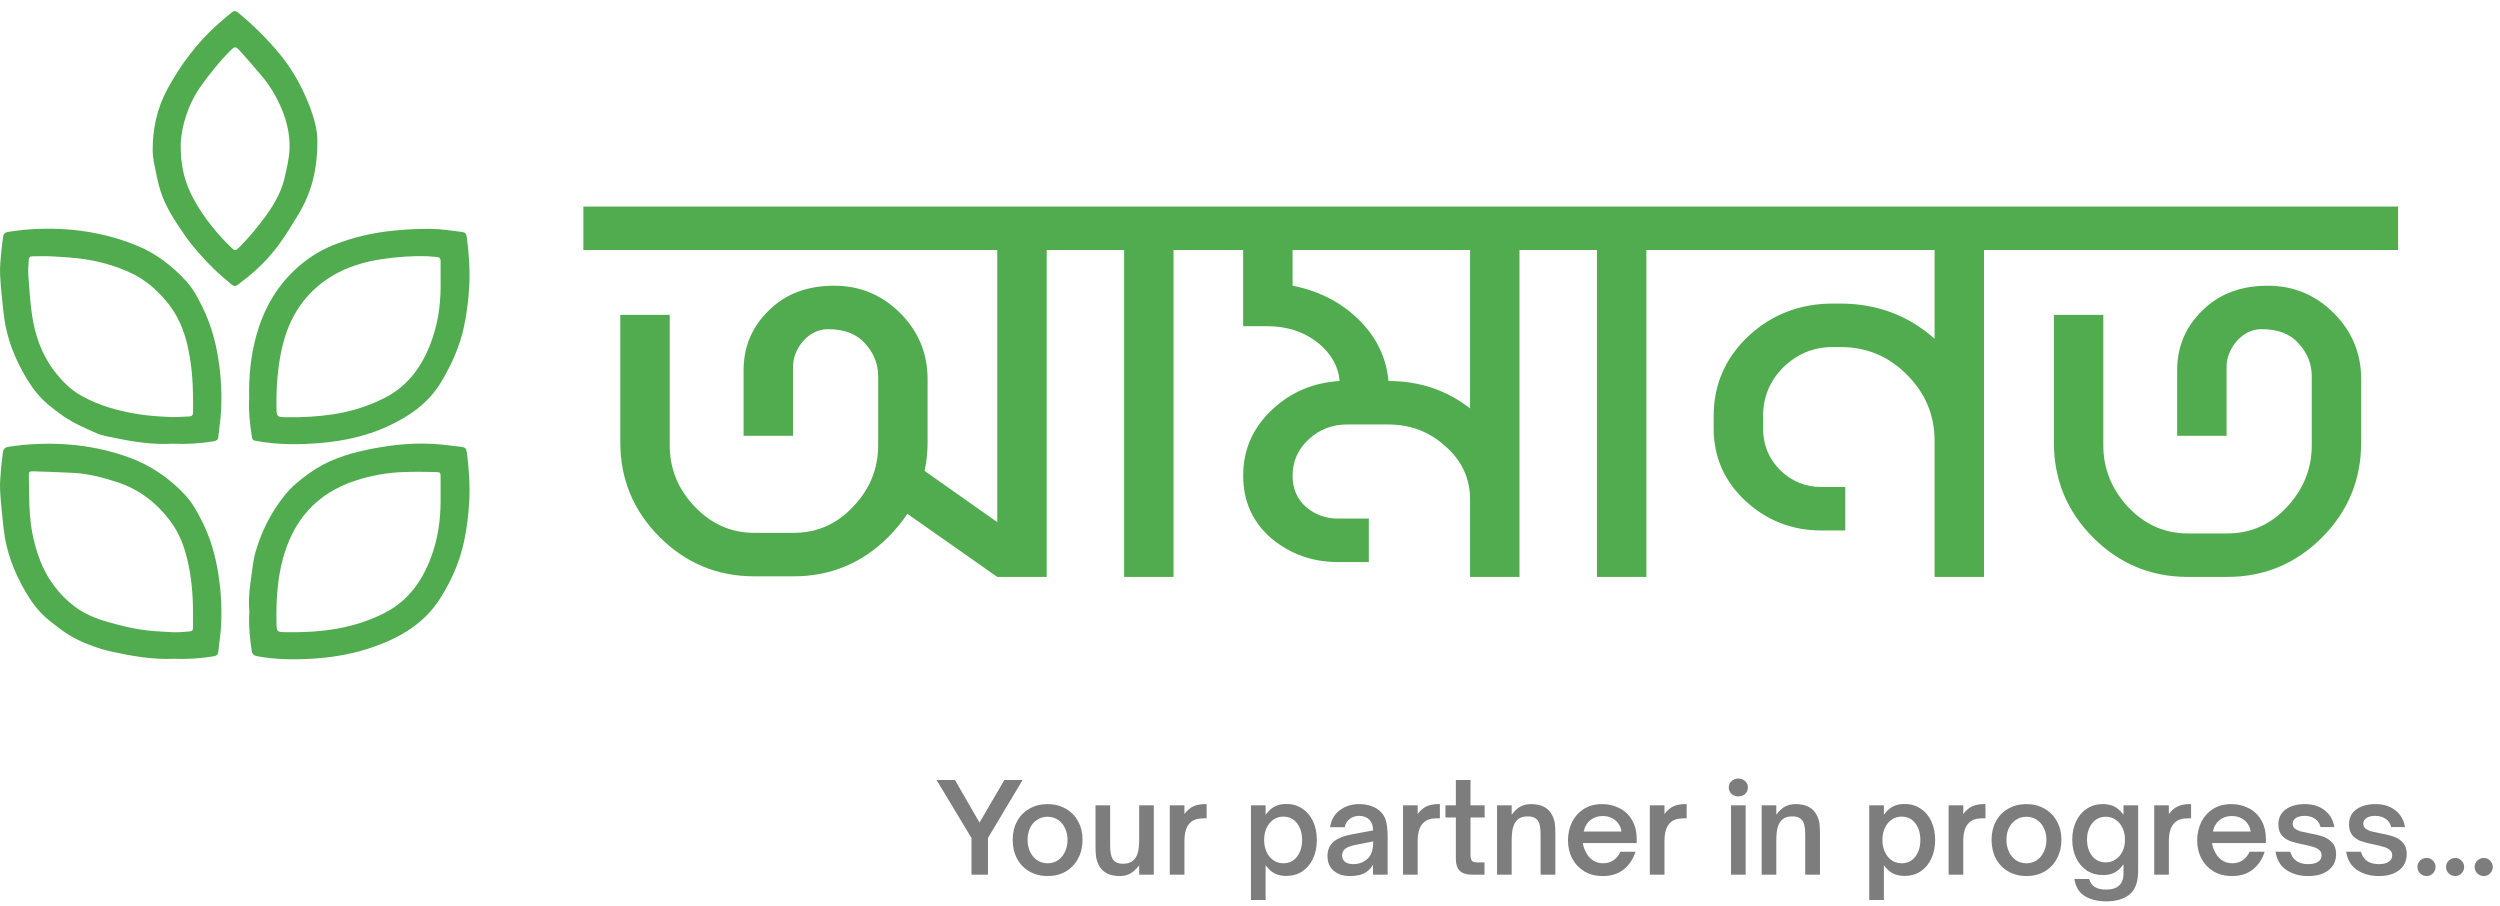
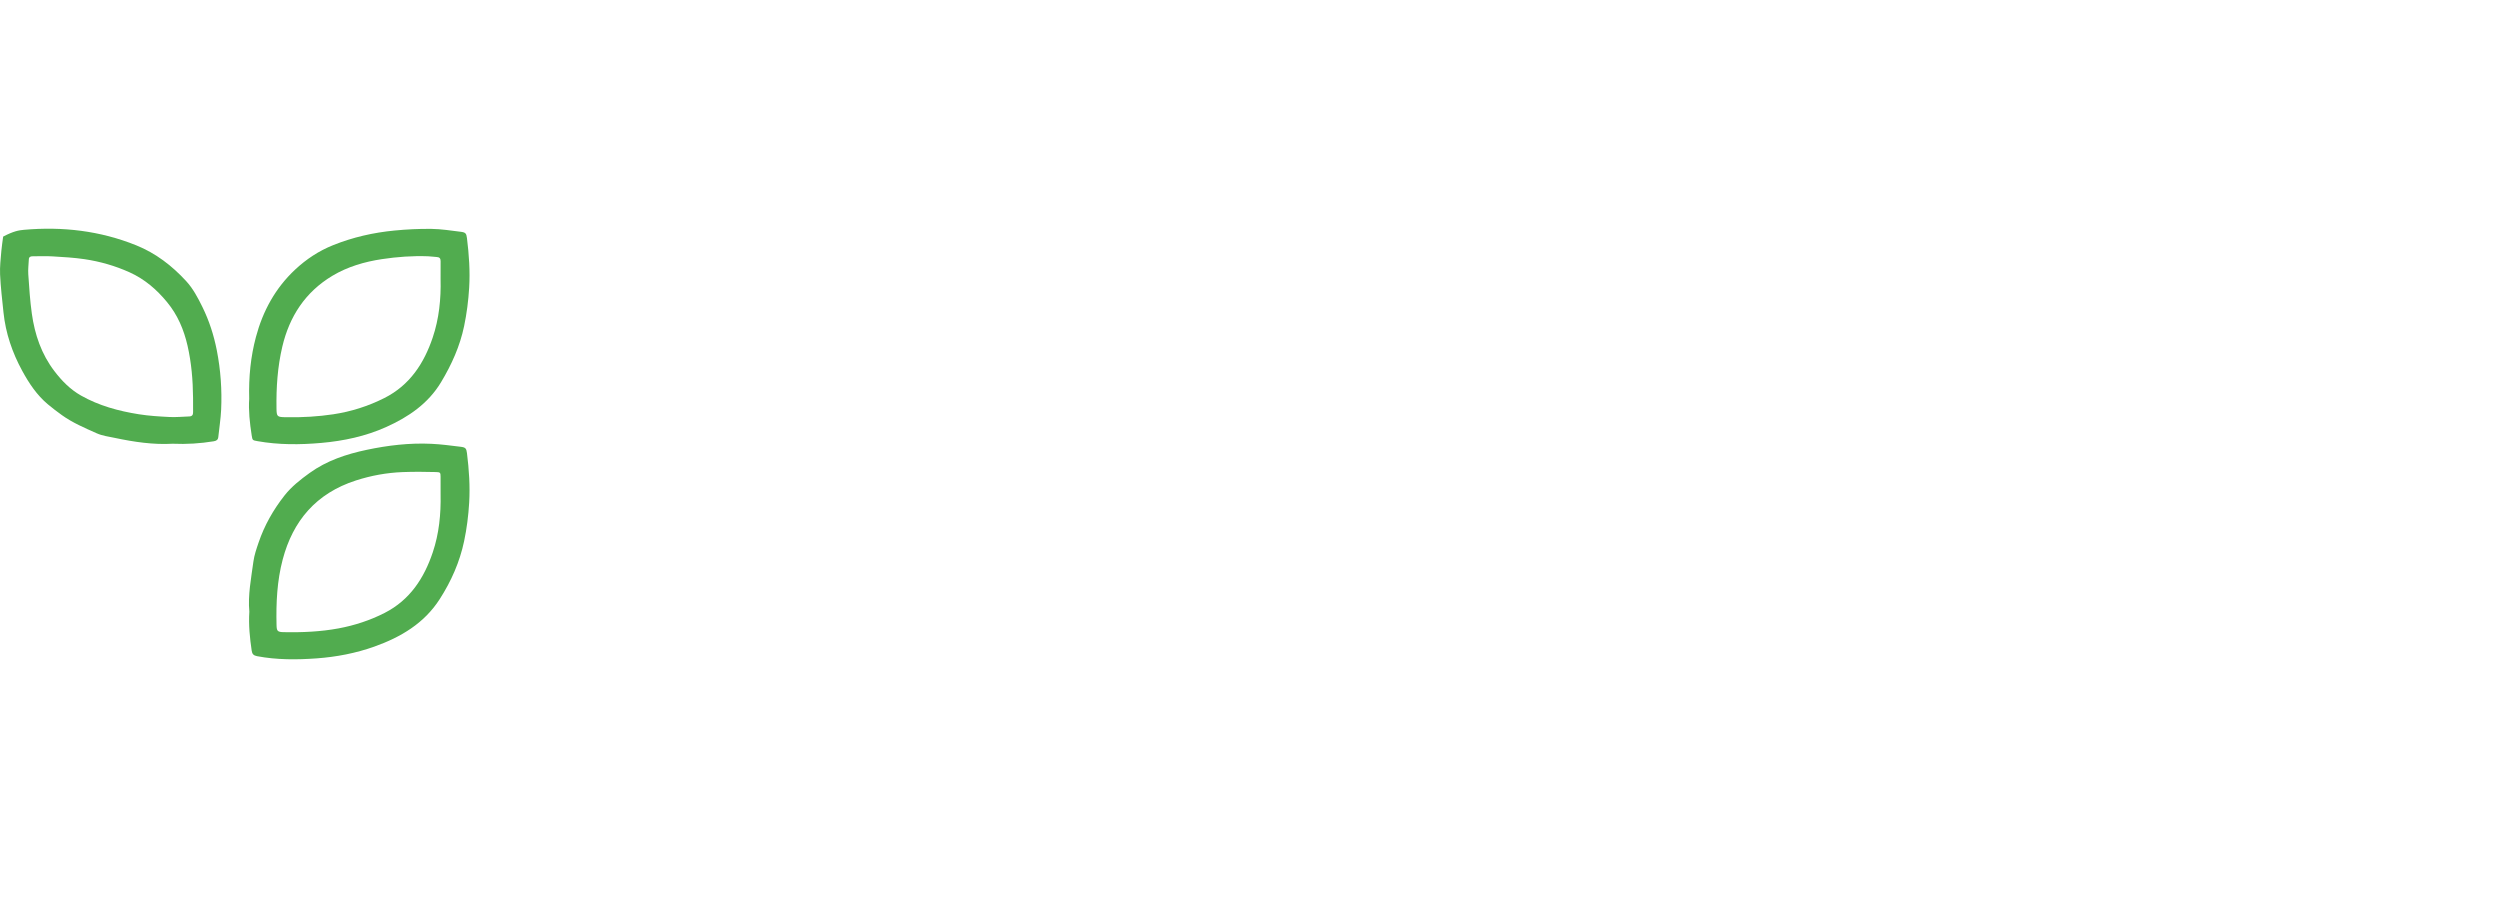
<svg xmlns="http://www.w3.org/2000/svg" width="403" height="146" viewBox="0 0 403 146" fill="none">
-   <path d="M159.26 141H156.6V135.08L150.98 125.74H153.94L157.9 132.6L161.9 125.74H164.84L159.26 135.08V141ZM168.866 141.22C167.773 141.22 166.8 140.973 165.946 140.48C165.093 139.987 164.426 139.3 163.946 138.42C163.48 137.527 163.246 136.507 163.246 135.36C163.246 134.253 163.48 133.267 163.946 132.4C164.426 131.52 165.093 130.84 165.946 130.36C166.8 129.867 167.773 129.62 168.866 129.62C169.96 129.62 170.933 129.867 171.786 130.36C172.64 130.84 173.306 131.52 173.786 132.4C174.266 133.267 174.506 134.253 174.506 135.36C174.506 136.493 174.266 137.507 173.786 138.4C173.32 139.28 172.66 139.973 171.806 140.48C170.953 140.973 169.973 141.22 168.866 141.22ZM168.866 139.16C169.48 139.16 170.033 139 170.526 138.68C171.02 138.347 171.4 137.893 171.666 137.32C171.946 136.747 172.086 136.093 172.086 135.36C172.086 134.667 171.946 134.04 171.666 133.48C171.4 132.907 171.02 132.46 170.526 132.14C170.033 131.82 169.48 131.66 168.866 131.66C168.253 131.66 167.7 131.82 167.206 132.14C166.713 132.447 166.326 132.887 166.046 133.46C165.78 134.02 165.646 134.653 165.646 135.36C165.646 136.107 165.786 136.767 166.066 137.34C166.346 137.913 166.726 138.36 167.206 138.68C167.7 139 168.253 139.16 168.866 139.16ZM180.495 141.22C178.815 141.22 177.675 140.607 177.075 139.38C176.902 139.02 176.775 138.62 176.695 138.18C176.629 137.727 176.595 137.12 176.595 136.36V129.82H178.955V136.38C178.955 137.5 179.149 138.273 179.535 138.7C179.855 139.06 180.362 139.24 181.055 139.24C181.815 139.24 182.415 139 182.855 138.52C183.135 138.213 183.335 137.807 183.455 137.3C183.575 136.78 183.635 136.087 183.635 135.22V129.82H185.995V141H183.635V139.48C183.169 140.093 182.689 140.54 182.195 140.82C181.715 141.087 181.149 141.22 180.495 141.22ZM188.57 141V129.82H190.93V131.22C191.37 130.633 191.85 130.22 192.37 129.98C192.903 129.74 193.53 129.62 194.25 129.62H194.51V131.92H193.91C193.016 131.92 192.33 132.16 191.85 132.64C191.236 133.213 190.93 134.2 190.93 135.6V141H188.57ZM207.355 129.6C208.329 129.6 209.182 129.847 209.915 130.34C210.662 130.82 211.242 131.5 211.655 132.38C212.069 133.26 212.275 134.267 212.275 135.4C212.275 136.533 212.069 137.54 211.655 138.42C211.242 139.3 210.662 139.987 209.915 140.48C209.182 140.96 208.329 141.2 207.355 141.2C206.649 141.2 206.035 141.073 205.515 140.82C204.995 140.567 204.495 140.12 204.015 139.48V145.08H201.655V129.82H204.015V131.34C204.495 130.7 204.989 130.253 205.495 130C206.015 129.733 206.635 129.6 207.355 129.6ZM206.875 131.64C206.275 131.64 205.742 131.8 205.275 132.12C204.809 132.44 204.442 132.887 204.175 133.46C203.909 134.033 203.775 134.68 203.775 135.4C203.775 136.12 203.909 136.767 204.175 137.34C204.442 137.913 204.809 138.36 205.275 138.68C205.742 139 206.275 139.16 206.875 139.16C207.795 139.16 208.529 138.807 209.075 138.1C209.622 137.393 209.895 136.493 209.895 135.4C209.895 134.307 209.622 133.407 209.075 132.7C208.529 131.993 207.795 131.64 206.875 131.64ZM217.628 141.22C216.535 141.22 215.655 140.933 214.988 140.36C214.322 139.787 213.988 138.987 213.988 137.96C213.988 136.92 214.395 136.1 215.208 135.5C215.795 135.073 216.662 134.747 217.808 134.52L221.348 133.86C221.335 133.113 221.135 132.54 220.748 132.14C220.335 131.727 219.775 131.52 219.068 131.52C218.495 131.52 217.995 131.687 217.568 132.02C217.142 132.34 216.875 132.78 216.768 133.34H214.408C214.595 132.14 215.128 131.22 216.008 130.58C216.902 129.94 217.928 129.62 219.088 129.62C219.755 129.62 220.375 129.713 220.948 129.9C221.535 130.087 222.035 130.367 222.448 130.74C222.995 131.247 223.335 131.84 223.468 132.52C223.615 133.2 223.688 134.007 223.688 134.94V141H221.328V139.4C221.035 139.907 220.662 140.307 220.208 140.6C219.582 141.013 218.722 141.22 217.628 141.22ZM218.148 139.3C218.695 139.3 219.208 139.187 219.688 138.96C220.315 138.64 220.748 138.22 220.988 137.7C221.242 137.18 221.368 136.493 221.368 135.64L218.388 136.22C217.615 136.38 217.068 136.607 216.748 136.9C216.482 137.167 216.348 137.5 216.348 137.9C216.348 138.34 216.508 138.687 216.828 138.94C217.162 139.18 217.602 139.3 218.148 139.3ZM226.167 141V129.82H228.527V131.22C228.967 130.633 229.447 130.22 229.967 129.98C230.501 129.74 231.127 129.62 231.847 129.62H232.107V131.92H231.507C230.614 131.92 229.927 132.16 229.447 132.64C228.834 133.213 228.527 134.2 228.527 135.6V141H226.167ZM237.304 141C236.437 141 235.784 140.8 235.344 140.4C234.904 140 234.684 139.34 234.684 138.42V131.78H233.004V129.82H234.684V125.74H237.044V129.82H239.324V131.78H237.044V137.76C237.044 138.187 237.111 138.507 237.244 138.72C237.377 138.92 237.671 139.02 238.124 139.02H239.304V141H237.304ZM241.323 141V129.82H243.683V131.34C244.15 130.7 244.63 130.253 245.123 130C245.617 129.747 246.177 129.62 246.803 129.62C248.483 129.62 249.623 130.227 250.223 131.44C250.45 131.88 250.59 132.327 250.643 132.78C250.697 133.233 250.723 133.793 250.723 134.46V141H248.343V134.46C248.343 133.873 248.297 133.393 248.203 133.02C248.123 132.647 247.983 132.353 247.783 132.14C247.463 131.78 246.957 131.6 246.263 131.6C245.45 131.6 244.843 131.84 244.443 132.32C244.177 132.627 243.983 133.033 243.863 133.54C243.743 134.047 243.683 134.74 243.683 135.62V141H241.323ZM258.338 141.22C257.245 141.22 256.271 140.973 255.418 140.48C254.578 139.973 253.925 139.287 253.458 138.42C252.991 137.54 252.758 136.553 252.758 135.46C252.758 134.447 252.965 133.493 253.378 132.6C253.805 131.707 254.431 130.987 255.258 130.44C256.098 129.893 257.105 129.62 258.278 129.62C259.265 129.62 260.178 129.833 261.018 130.26C261.871 130.673 262.551 131.307 263.058 132.16C263.578 133.013 263.838 134.06 263.838 135.3V135.9H255.158C255.238 136.42 255.365 136.833 255.538 137.14C255.805 137.767 256.185 138.26 256.678 138.62C257.185 138.98 257.758 139.16 258.398 139.16C259.078 139.16 259.658 138.987 260.138 138.64C260.631 138.28 260.985 137.833 261.198 137.3H263.638C263.278 138.46 262.651 139.407 261.758 140.14C260.865 140.86 259.725 141.22 258.338 141.22ZM261.378 134.04C261.325 133.627 261.205 133.273 261.018 132.98C260.751 132.513 260.385 132.16 259.918 131.92C259.451 131.667 258.931 131.54 258.358 131.54C257.771 131.54 257.251 131.667 256.798 131.92C256.345 132.16 255.978 132.513 255.698 132.98C255.525 133.247 255.391 133.6 255.298 134.04H261.378ZM265.952 141V129.82H268.312V131.22C268.752 130.633 269.232 130.22 269.752 129.98C270.286 129.74 270.912 129.62 271.632 129.62H271.892V131.92H271.292C270.399 131.92 269.712 132.16 269.232 132.64C268.619 133.213 268.312 134.2 268.312 135.6V141H265.952ZM281.398 141H279.038V129.82H281.398V141ZM280.218 128.38C279.792 128.38 279.425 128.247 279.118 127.98C278.825 127.7 278.678 127.353 278.678 126.94C278.678 126.527 278.825 126.187 279.118 125.92C279.425 125.64 279.792 125.5 280.218 125.5C280.658 125.5 281.025 125.64 281.318 125.92C281.612 126.187 281.758 126.527 281.758 126.94C281.758 127.353 281.612 127.7 281.318 127.98C281.025 128.247 280.658 128.38 280.218 128.38ZM283.98 141V129.82H286.34V131.34C286.806 130.7 287.286 130.253 287.78 130C288.273 129.747 288.833 129.62 289.46 129.62C291.14 129.62 292.28 130.227 292.88 131.44C293.106 131.88 293.246 132.327 293.3 132.78C293.353 133.233 293.38 133.793 293.38 134.46V141H291V134.46C291 133.873 290.953 133.393 290.86 133.02C290.78 132.647 290.64 132.353 290.44 132.14C290.12 131.78 289.613 131.6 288.92 131.6C288.106 131.6 287.5 131.84 287.1 132.32C286.833 132.627 286.64 133.033 286.52 133.54C286.4 134.047 286.34 134.74 286.34 135.62V141H283.98ZM307.023 129.6C307.997 129.6 308.85 129.847 309.583 130.34C310.33 130.82 310.91 131.5 311.323 132.38C311.737 133.26 311.943 134.267 311.943 135.4C311.943 136.533 311.737 137.54 311.323 138.42C310.91 139.3 310.33 139.987 309.583 140.48C308.85 140.96 307.997 141.2 307.023 141.2C306.317 141.2 305.703 141.073 305.183 140.82C304.663 140.567 304.163 140.12 303.683 139.48V145.08H301.323V129.82H303.683V131.34C304.163 130.7 304.657 130.253 305.163 130C305.683 129.733 306.303 129.6 307.023 129.6ZM306.543 131.64C305.943 131.64 305.41 131.8 304.943 132.12C304.477 132.44 304.11 132.887 303.843 133.46C303.577 134.033 303.443 134.68 303.443 135.4C303.443 136.12 303.577 136.767 303.843 137.34C304.11 137.913 304.477 138.36 304.943 138.68C305.41 139 305.943 139.16 306.543 139.16C307.463 139.16 308.197 138.807 308.743 138.1C309.29 137.393 309.563 136.493 309.563 135.4C309.563 134.307 309.29 133.407 308.743 132.7C308.197 131.993 307.463 131.64 306.543 131.64ZM314.116 141V129.82H316.476V131.22C316.916 130.633 317.396 130.22 317.916 129.98C318.45 129.74 319.076 129.62 319.796 129.62H320.056V131.92H319.456C318.563 131.92 317.876 132.16 317.396 132.64C316.783 133.213 316.476 134.2 316.476 135.6V141H314.116ZM326.659 141.22C325.566 141.22 324.593 140.973 323.739 140.48C322.886 139.987 322.219 139.3 321.739 138.42C321.273 137.527 321.039 136.507 321.039 135.36C321.039 134.253 321.273 133.267 321.739 132.4C322.219 131.52 322.886 130.84 323.739 130.36C324.593 129.867 325.566 129.62 326.659 129.62C327.753 129.62 328.726 129.867 329.579 130.36C330.433 130.84 331.099 131.52 331.579 132.4C332.059 133.267 332.299 134.253 332.299 135.36C332.299 136.493 332.059 137.507 331.579 138.4C331.113 139.28 330.453 139.973 329.599 140.48C328.746 140.973 327.766 141.22 326.659 141.22ZM326.659 139.16C327.273 139.16 327.826 139 328.319 138.68C328.813 138.347 329.193 137.893 329.459 137.32C329.739 136.747 329.879 136.093 329.879 135.36C329.879 134.667 329.739 134.04 329.459 133.48C329.193 132.907 328.813 132.46 328.319 132.14C327.826 131.82 327.273 131.66 326.659 131.66C326.046 131.66 325.493 131.82 324.999 132.14C324.506 132.447 324.119 132.887 323.839 133.46C323.573 134.02 323.439 134.653 323.439 135.36C323.439 136.107 323.579 136.767 323.859 137.34C324.139 137.913 324.519 138.36 324.999 138.68C325.493 139 326.046 139.16 326.659 139.16ZM339.508 145.3C338.188 145.3 337.055 145.027 336.108 144.48C335.175 143.933 334.602 143.007 334.388 141.7H336.768C336.942 142.287 337.248 142.713 337.688 142.98C338.128 143.26 338.728 143.4 339.488 143.4C340.448 143.4 341.155 143.18 341.608 142.74C342.075 142.3 342.308 141.693 342.308 140.92V139.32C341.842 139.973 341.348 140.427 340.828 140.68C340.308 140.933 339.695 141.06 338.988 141.06C338.015 141.06 337.155 140.82 336.408 140.34C335.662 139.847 335.082 139.167 334.668 138.3C334.255 137.433 334.048 136.453 334.048 135.36C334.048 134.253 334.255 133.267 334.668 132.4C335.082 131.52 335.662 130.84 336.408 130.36C337.155 129.867 338.008 129.62 338.968 129.62C339.688 129.62 340.302 129.747 340.808 130C341.328 130.253 341.828 130.7 342.308 131.34V129.82H344.668V140.38C344.668 142.167 344.208 143.433 343.288 144.18C342.382 144.927 341.122 145.3 339.508 145.3ZM339.448 139.02C340.048 139.02 340.582 138.86 341.048 138.54C341.528 138.22 341.895 137.787 342.148 137.24C342.415 136.68 342.548 136.047 342.548 135.34C342.548 134.647 342.415 134.02 342.148 133.46C341.882 132.9 341.515 132.46 341.048 132.14C340.582 131.82 340.048 131.66 339.448 131.66C338.542 131.66 337.808 132.013 337.248 132.72C336.702 133.413 336.428 134.287 336.428 135.34C336.428 136.407 336.702 137.287 337.248 137.98C337.808 138.673 338.542 139.02 339.448 139.02ZM347.261 141V129.82H349.621V131.22C350.061 130.633 350.541 130.22 351.061 129.98C351.594 129.74 352.221 129.62 352.941 129.62H353.201V131.92H352.601C351.708 131.92 351.021 132.16 350.541 132.64C349.928 133.213 349.621 134.2 349.621 135.6V141H347.261ZM359.764 141.22C358.67 141.22 357.697 140.973 356.844 140.48C356.004 139.973 355.35 139.287 354.884 138.42C354.417 137.54 354.184 136.553 354.184 135.46C354.184 134.447 354.39 133.493 354.804 132.6C355.23 131.707 355.857 130.987 356.684 130.44C357.524 129.893 358.53 129.62 359.704 129.62C360.69 129.62 361.604 129.833 362.444 130.26C363.297 130.673 363.977 131.307 364.484 132.16C365.004 133.013 365.264 134.06 365.264 135.3V135.9H356.584C356.664 136.42 356.79 136.833 356.964 137.14C357.23 137.767 357.61 138.26 358.104 138.62C358.61 138.98 359.184 139.16 359.824 139.16C360.504 139.16 361.084 138.987 361.564 138.64C362.057 138.28 362.41 137.833 362.624 137.3H365.064C364.704 138.46 364.077 139.407 363.184 140.14C362.29 140.86 361.15 141.22 359.764 141.22ZM362.804 134.04C362.75 133.627 362.63 133.273 362.444 132.98C362.177 132.513 361.81 132.16 361.344 131.92C360.877 131.667 360.357 131.54 359.784 131.54C359.197 131.54 358.677 131.667 358.224 131.92C357.77 132.16 357.404 132.513 357.124 132.98C356.95 133.247 356.817 133.6 356.724 134.04H362.804ZM372.078 141.22C370.691 141.22 369.511 140.887 368.538 140.22C367.578 139.553 367.005 138.58 366.818 137.3H369.198C369.358 137.94 369.685 138.433 370.178 138.78C370.671 139.127 371.305 139.3 372.078 139.3C372.731 139.3 373.251 139.18 373.638 138.94C374.038 138.687 374.238 138.333 374.238 137.88C374.238 137.52 374.111 137.233 373.858 137.02C373.618 136.807 373.311 136.647 372.938 136.54C372.578 136.42 372.078 136.293 371.438 136.16C370.558 135.987 369.838 135.807 369.278 135.62C368.731 135.433 368.258 135.127 367.858 134.7C367.471 134.26 367.278 133.66 367.278 132.9C367.278 131.833 367.678 131.02 368.478 130.46C369.278 129.9 370.291 129.62 371.518 129.62C372.798 129.62 373.865 129.947 374.718 130.6C375.571 131.253 376.098 132.16 376.298 133.32H374.078C373.918 132.72 373.611 132.273 373.158 131.98C372.705 131.673 372.158 131.52 371.518 131.52C370.918 131.52 370.445 131.633 370.098 131.86C369.751 132.087 369.578 132.393 369.578 132.78C369.578 133.1 369.691 133.36 369.918 133.56C370.158 133.747 370.451 133.893 370.798 134C371.158 134.093 371.651 134.2 372.278 134.32C373.171 134.48 373.905 134.66 374.478 134.86C375.051 135.06 375.545 135.387 375.958 135.84C376.371 136.28 376.578 136.893 376.578 137.68C376.578 138.76 376.178 139.62 375.378 140.26C374.578 140.9 373.478 141.22 372.078 141.22ZM383.465 141.22C382.078 141.22 380.898 140.887 379.925 140.22C378.965 139.553 378.392 138.58 378.205 137.3H380.585C380.745 137.94 381.072 138.433 381.565 138.78C382.058 139.127 382.692 139.3 383.465 139.3C384.118 139.3 384.638 139.18 385.025 138.94C385.425 138.687 385.625 138.333 385.625 137.88C385.625 137.52 385.498 137.233 385.245 137.02C385.005 136.807 384.698 136.647 384.325 136.54C383.965 136.42 383.465 136.293 382.825 136.16C381.945 135.987 381.225 135.807 380.665 135.62C380.118 135.433 379.645 135.127 379.245 134.7C378.858 134.26 378.665 133.66 378.665 132.9C378.665 131.833 379.065 131.02 379.865 130.46C380.665 129.9 381.678 129.62 382.905 129.62C384.185 129.62 385.252 129.947 386.105 130.6C386.958 131.253 387.485 132.16 387.685 133.32H385.465C385.305 132.72 384.998 132.273 384.545 131.98C384.092 131.673 383.545 131.52 382.905 131.52C382.305 131.52 381.832 131.633 381.485 131.86C381.138 132.087 380.965 132.393 380.965 132.78C380.965 133.1 381.078 133.36 381.305 133.56C381.545 133.747 381.838 133.893 382.185 134C382.545 134.093 383.038 134.2 383.665 134.32C384.558 134.48 385.292 134.66 385.865 134.86C386.438 135.06 386.932 135.387 387.345 135.84C387.758 136.28 387.965 136.893 387.965 137.68C387.965 138.76 387.565 139.62 386.765 140.26C385.965 140.9 384.865 141.22 383.465 141.22ZM391.192 141.22C390.778 141.22 390.425 141.08 390.132 140.8C389.838 140.507 389.692 140.153 389.692 139.74C389.692 139.34 389.838 139 390.132 138.72C390.425 138.44 390.778 138.3 391.192 138.3C391.578 138.3 391.912 138.447 392.192 138.74C392.472 139.02 392.612 139.353 392.612 139.74C392.612 140.14 392.472 140.487 392.192 140.78C391.912 141.073 391.578 141.22 391.192 141.22ZM395.801 141.22C395.388 141.22 395.034 141.08 394.741 140.8C394.448 140.507 394.301 140.153 394.301 139.74C394.301 139.34 394.448 139 394.741 138.72C395.034 138.44 395.388 138.3 395.801 138.3C396.188 138.3 396.521 138.447 396.801 138.74C397.081 139.02 397.221 139.353 397.221 139.74C397.221 140.14 397.081 140.487 396.801 140.78C396.521 141.073 396.188 141.22 395.801 141.22ZM400.41 141.22C399.997 141.22 399.644 141.08 399.35 140.8C399.057 140.507 398.91 140.153 398.91 139.74C398.91 139.34 399.057 139 399.35 138.72C399.644 138.44 399.997 138.3 400.41 138.3C400.797 138.3 401.13 138.447 401.41 138.74C401.69 139.02 401.83 139.353 401.83 139.74C401.83 140.14 401.69 140.487 401.41 140.78C401.13 141.073 400.797 141.22 400.41 141.22Z" fill="#7D7D7D" />
-   <path d="M27.823 71.53C24.728 71.711 21.606 71.245 18.502 70.588C17.517 70.38 16.517 70.261 15.583 69.844C13.652 68.982 11.701 68.154 9.978 66.919C9.205 66.365 8.446 65.788 7.719 65.178C5.938 63.686 4.688 61.799 3.594 59.798C1.976 56.84 0.911 53.71 0.562 50.367C0.349 48.331 0.111 46.294 0.013 44.252C-0.047 42.996 0.115 41.727 0.216 40.466C0.277 39.687 0.416 38.914 0.509 38.138C0.567 37.655 0.864 37.436 1.328 37.376C2.176 37.264 3.021 37.12 3.872 37.045C10.098 36.495 16.139 37.201 21.952 39.542C25.118 40.819 27.724 42.836 29.985 45.287C31.117 46.513 31.894 47.991 32.627 49.481C33.725 51.712 34.475 54.049 34.949 56.468C35.57 59.638 35.798 62.844 35.647 66.065C35.578 67.527 35.34 68.982 35.191 70.442C35.144 70.905 34.885 71.066 34.435 71.139C32.274 71.489 30.104 71.63 27.823 71.53ZM31.121 64.156C31.096 61.319 30.868 58.507 30.231 55.724C29.639 53.139 28.643 50.779 26.922 48.691C25.249 46.661 23.311 44.989 20.883 43.895C18.56 42.848 16.116 42.147 13.594 41.775C11.906 41.526 10.191 41.432 8.484 41.329C7.423 41.264 6.356 41.314 5.291 41.312C4.945 41.311 4.667 41.395 4.649 41.802C4.614 42.611 4.504 43.424 4.56 44.227C4.706 46.344 4.838 48.469 5.133 50.569C5.603 53.919 6.671 57.081 8.772 59.828C9.956 61.378 11.309 62.771 13.051 63.759C15.947 65.401 19.115 66.259 22.381 66.779C24.013 67.039 25.678 67.137 27.333 67.221C28.39 67.274 29.455 67.165 30.516 67.13C30.982 67.115 31.135 66.864 31.125 66.435C31.109 65.676 31.121 64.916 31.121 64.156Z" fill="#51AC4F" />
-   <path d="M27.978 106.2C24.533 106.343 21.205 105.751 17.874 105.014C16.869 104.792 15.882 104.495 14.949 104.158C13.208 103.528 11.514 102.726 10.014 101.613C9.23 101.031 8.45 100.442 7.697 99.821C6.149 98.544 5.011 96.944 4.024 95.239C2.191 92.074 0.947 88.711 0.567 85.076C0.354 83.04 0.114 81.003 0.014 78.961C-0.048 77.705 0.111 76.436 0.205 75.175C0.262 74.421 0.396 73.671 0.475 72.918C0.539 72.297 0.928 72.062 1.508 71.996C2.28 71.909 3.048 71.778 3.822 71.711C9.638 71.206 15.315 71.74 20.823 73.748C24.36 75.037 27.325 77.099 29.848 79.794C31.048 81.076 31.862 82.611 32.634 84.165C33.739 86.392 34.478 88.735 34.953 91.155C35.569 94.299 35.794 97.482 35.646 100.677C35.577 102.165 35.337 103.645 35.179 105.129C35.134 105.549 34.904 105.722 34.477 105.792C32.32 106.148 30.149 106.283 27.978 106.2ZM31.119 98.716C31.098 95.749 30.855 92.807 30.125 89.915C29.625 87.934 28.915 86.056 27.707 84.361C25.441 81.179 22.502 78.867 18.712 77.662C16.49 76.956 14.231 76.356 11.88 76.234C9.731 76.122 7.579 76.042 5.428 75.976C4.747 75.956 4.637 76.056 4.647 76.629C4.686 78.779 4.665 80.936 4.834 83.078C5.03 85.581 5.56 88.025 6.489 90.392C7.642 93.332 9.444 95.785 11.967 97.724C13.559 98.946 15.414 99.702 17.339 100.249C19.03 100.729 20.743 101.172 22.477 101.456C24.134 101.727 25.826 101.806 27.508 101.899C28.436 101.951 29.377 101.902 30.303 101.814C31.11 101.737 31.11 101.685 31.116 100.921C31.124 100.186 31.119 99.451 31.119 98.716Z" fill="#51AC4F" />
+   <path d="M27.823 71.53C24.728 71.711 21.606 71.245 18.502 70.588C17.517 70.38 16.517 70.261 15.583 69.844C13.652 68.982 11.701 68.154 9.978 66.919C9.205 66.365 8.446 65.788 7.719 65.178C5.938 63.686 4.688 61.799 3.594 59.798C1.976 56.84 0.911 53.71 0.562 50.367C0.349 48.331 0.111 46.294 0.013 44.252C-0.047 42.996 0.115 41.727 0.216 40.466C0.277 39.687 0.416 38.914 0.509 38.138C2.176 37.264 3.021 37.12 3.872 37.045C10.098 36.495 16.139 37.201 21.952 39.542C25.118 40.819 27.724 42.836 29.985 45.287C31.117 46.513 31.894 47.991 32.627 49.481C33.725 51.712 34.475 54.049 34.949 56.468C35.57 59.638 35.798 62.844 35.647 66.065C35.578 67.527 35.34 68.982 35.191 70.442C35.144 70.905 34.885 71.066 34.435 71.139C32.274 71.489 30.104 71.63 27.823 71.53ZM31.121 64.156C31.096 61.319 30.868 58.507 30.231 55.724C29.639 53.139 28.643 50.779 26.922 48.691C25.249 46.661 23.311 44.989 20.883 43.895C18.56 42.848 16.116 42.147 13.594 41.775C11.906 41.526 10.191 41.432 8.484 41.329C7.423 41.264 6.356 41.314 5.291 41.312C4.945 41.311 4.667 41.395 4.649 41.802C4.614 42.611 4.504 43.424 4.56 44.227C4.706 46.344 4.838 48.469 5.133 50.569C5.603 53.919 6.671 57.081 8.772 59.828C9.956 61.378 11.309 62.771 13.051 63.759C15.947 65.401 19.115 66.259 22.381 66.779C24.013 67.039 25.678 67.137 27.333 67.221C28.39 67.274 29.455 67.165 30.516 67.13C30.982 67.115 31.135 66.864 31.125 66.435C31.109 65.676 31.121 64.916 31.121 64.156Z" fill="#51AC4F" />
  <path d="M40.171 64.297C40.078 60.736 40.412 57.49 41.257 54.319C42.366 50.157 44.376 46.449 47.584 43.451C49.37 41.782 51.398 40.439 53.719 39.511C56.893 38.24 60.189 37.491 63.582 37.163C65.564 36.97 67.566 36.871 69.558 36.897C71.132 36.917 72.705 37.171 74.273 37.363C75.037 37.457 75.18 37.619 75.274 38.384C75.605 41.047 75.793 43.709 75.629 46.402C75.502 48.482 75.24 50.533 74.817 52.564C74.143 55.794 72.808 58.767 71.099 61.609C69.019 65.068 65.844 67.224 62.233 68.845C58.934 70.326 55.407 71.077 51.805 71.397C48.363 71.702 44.914 71.722 41.492 71.111C40.718 70.973 40.697 70.97 40.577 70.216C40.253 68.162 40.046 66.1 40.171 64.297ZM71.022 44.991C71.022 44.029 71.011 43.067 71.026 42.105C71.032 41.668 70.857 41.45 70.397 41.43C69.932 41.409 69.469 41.328 69.004 41.312C66.509 41.22 64.026 41.4 61.563 41.772C58.745 42.198 56.028 42.995 53.593 44.451C49.192 47.083 46.655 51.036 45.51 55.874C44.737 59.142 44.521 62.472 44.571 65.82C44.59 67.152 44.67 67.234 46.037 67.255C46.141 67.257 46.245 67.255 46.349 67.256C48.816 67.295 51.276 67.15 53.713 66.785C56.605 66.351 59.368 65.469 61.964 64.161C66.075 62.088 68.354 58.551 69.749 54.424C70.779 51.376 71.101 48.2 71.022 44.991Z" fill="#51AC4F" />
  <path d="M40.194 98.596C39.943 95.945 40.483 93.247 40.846 90.541C40.986 89.498 41.34 88.471 41.684 87.463C42.623 84.702 44.048 82.182 45.859 79.879C46.99 78.441 48.43 77.308 49.917 76.238C52.667 74.257 55.822 73.208 59.117 72.512C62.552 71.787 66.03 71.376 69.549 71.543C71.126 71.617 72.698 71.829 74.267 72.021C75.035 72.114 75.18 72.278 75.275 73.038C75.608 75.702 75.791 78.365 75.63 81.06C75.505 83.141 75.246 85.194 74.818 87.226C74.111 90.585 72.744 93.683 70.876 96.589C68.376 100.482 64.616 102.709 60.34 104.234C57.352 105.299 54.221 105.898 51.068 106.128C47.866 106.361 44.634 106.381 41.442 105.777C40.889 105.672 40.651 105.438 40.574 104.901C40.273 102.843 40.055 100.783 40.194 98.596ZM71.024 79.687C71.024 78.75 71.033 77.814 71.021 76.877C71.012 76.192 71.001 76.113 70.278 76.095C68.494 76.049 66.706 76.032 64.923 76.1C62.347 76.199 59.837 76.656 57.377 77.449C50.948 79.52 47.213 83.979 45.57 90.194C44.66 93.635 44.493 97.189 44.578 100.742C44.601 101.733 44.725 101.885 45.763 101.905C48.724 101.961 51.676 101.836 54.592 101.293C57.18 100.809 59.664 99.994 61.998 98.805C66.099 96.714 68.369 93.177 69.76 89.047C70.779 86.021 71.088 82.869 71.024 79.687Z" fill="#51AC4F" />
-   <path d="M51.154 22.957C51.148 27.607 50.118 31.225 48.096 34.565C47.055 36.286 46.022 38.024 44.81 39.63C43.317 41.607 41.572 43.388 39.594 44.929C39.209 45.23 38.796 45.5 38.438 45.828C38.028 46.203 37.664 46.166 37.278 45.826C36.315 44.979 35.305 44.176 34.401 43.273C32.733 41.607 31.134 39.879 29.794 37.937C28.238 35.686 26.71 33.413 25.88 30.799C25.446 29.429 25.18 28.006 24.895 26.596C24.735 25.806 24.613 24.993 24.611 24.189C24.603 20.722 25.322 17.427 27.003 14.33C29.11 10.445 31.728 6.954 35.04 3.968C35.782 3.298 36.568 2.674 37.326 2.022C37.676 1.721 37.991 1.718 38.358 2.017C40.79 4.008 43.005 6.198 45.006 8.608C46.987 10.995 48.498 13.639 49.653 16.471C50.597 18.783 51.258 21.18 51.154 22.957ZM29.133 22.954C29.053 26.849 29.831 29.529 31.199 32.053C32.776 34.963 34.844 37.518 37.216 39.848C37.842 40.462 37.964 40.489 38.591 39.838C39.409 38.992 40.223 38.135 40.964 37.227C43.087 34.623 45.124 31.955 45.887 28.62C46.23 27.119 46.6 25.597 46.667 24.072C46.779 21.539 46.143 19.104 45.07 16.79C44.32 15.169 43.39 13.649 42.222 12.279C41.03 10.882 39.848 9.475 38.607 8.121C37.986 7.443 37.808 7.492 37.162 8.134C35.448 9.837 33.963 11.715 32.544 13.657C30.281 16.756 29.331 20.24 29.133 22.954Z" fill="#51AC4F" />
-   <path d="M189.176 93H181.208V40.296H168.728V93H160.76L146.264 82.824C145.432 84.104 144.408 85.352 143.192 86.568C138.968 90.792 133.88 92.904 127.928 92.904H121.592C115.64 92.904 110.552 90.792 106.328 86.568C102.104 82.344 99.992 77.256 99.992 71.304V50.76H107.96V71.784C107.96 75.56 109.304 78.856 111.992 81.672C114.68 84.488 117.88 85.896 121.592 85.896H127.928C131.704 85.896 134.904 84.488 137.528 81.672C140.216 78.856 141.56 75.56 141.56 71.784V60.648C141.56 58.664 140.856 56.904 139.448 55.368C138.104 53.832 136.12 53.064 133.496 53.064C131.96 53.064 130.616 53.704 129.464 54.984C128.376 56.264 127.832 57.672 127.832 59.208V70.248H119.864V59.688C119.864 55.912 121.208 52.712 123.896 50.088C126.584 47.4 130.104 46.056 134.456 46.056C138.616 46.056 142.168 47.528 145.112 50.472C148.056 53.416 149.528 56.968 149.528 61.128V71.304C149.528 72.904 149.368 74.44 149.048 75.912L160.76 84.168V40.296H94.04V33.288H196.376V40.296H189.176V93ZM244.942 93H236.974V80.52C236.974 77.128 235.662 74.28 233.038 71.976C230.478 69.608 227.374 68.424 223.726 68.424H217.198C214.766 68.424 212.686 69.224 210.958 70.824C209.23 72.424 208.366 74.376 208.366 76.68C208.366 78.792 209.102 80.488 210.574 81.768C212.046 82.984 213.742 83.592 215.662 83.592H220.654V90.6H215.662C211.566 90.6 207.982 89.32 204.91 86.76C201.902 84.136 200.398 80.776 200.398 76.68C200.398 72.392 202.03 68.776 205.294 65.832C208.238 63.144 211.79 61.672 215.95 61.416C215.758 59.112 214.638 57.096 212.59 55.368C210.286 53.512 207.534 52.584 204.334 52.584H200.398V40.296H194.446V33.288H252.142V40.296H244.942V93ZM236.974 65.832V40.296H208.366V46.056C212.91 46.952 216.654 48.968 219.598 52.104C222.094 54.792 223.502 57.896 223.822 61.416C228.814 61.416 233.198 62.888 236.974 65.832ZM265.396 93H257.428V40.296H250.227V33.288H272.596V40.296H265.396V93ZM319.826 93H311.858V71.112C311.858 66.952 310.386 63.4 307.442 60.456C304.498 57.448 300.914 55.944 296.69 55.944H295.442C292.37 55.944 289.714 57.032 287.474 59.208C285.298 61.384 284.21 64.008 284.21 67.08V69.096C284.21 71.72 285.138 73.96 286.994 75.816C288.85 77.608 291.058 78.504 293.618 78.504H297.458V85.512H293.618C288.882 85.512 284.786 83.912 281.33 80.712C277.938 77.512 276.242 73.64 276.242 69.096V67.08C276.242 62.024 278.098 57.736 281.81 54.216C285.586 50.696 290.13 48.936 295.442 48.936H296.69C302.514 48.936 307.57 50.824 311.858 54.6V40.296H270.29V33.288H327.026V40.296H319.826V93ZM359.022 93H352.686C346.734 93 341.646 90.888 337.422 86.664C333.198 82.44 331.086 77.32 331.086 71.304V50.76H339.054V71.784C339.054 75.56 340.398 78.888 343.086 81.768C345.774 84.584 348.974 85.992 352.686 85.992H359.022C362.798 85.992 365.998 84.584 368.622 81.768C371.31 78.888 372.654 75.56 372.654 71.784V60.648C372.654 58.664 371.95 56.904 370.542 55.368C369.198 53.832 367.214 53.064 364.59 53.064C363.054 53.064 361.71 53.704 360.558 54.984C359.47 56.264 358.926 57.672 358.926 59.208V70.248H350.958V59.688C350.958 55.912 352.302 52.712 354.99 50.088C357.678 47.4 361.198 46.056 365.55 46.056C369.71 46.056 373.262 47.528 376.206 50.472C379.15 53.416 380.622 56.968 380.622 61.128V71.304C380.622 77.32 378.51 82.44 374.286 86.664C370.062 90.888 364.974 93 359.022 93ZM386.574 40.296H325.134V33.288H386.574V40.296Z" fill="#51AC4F" />
</svg>